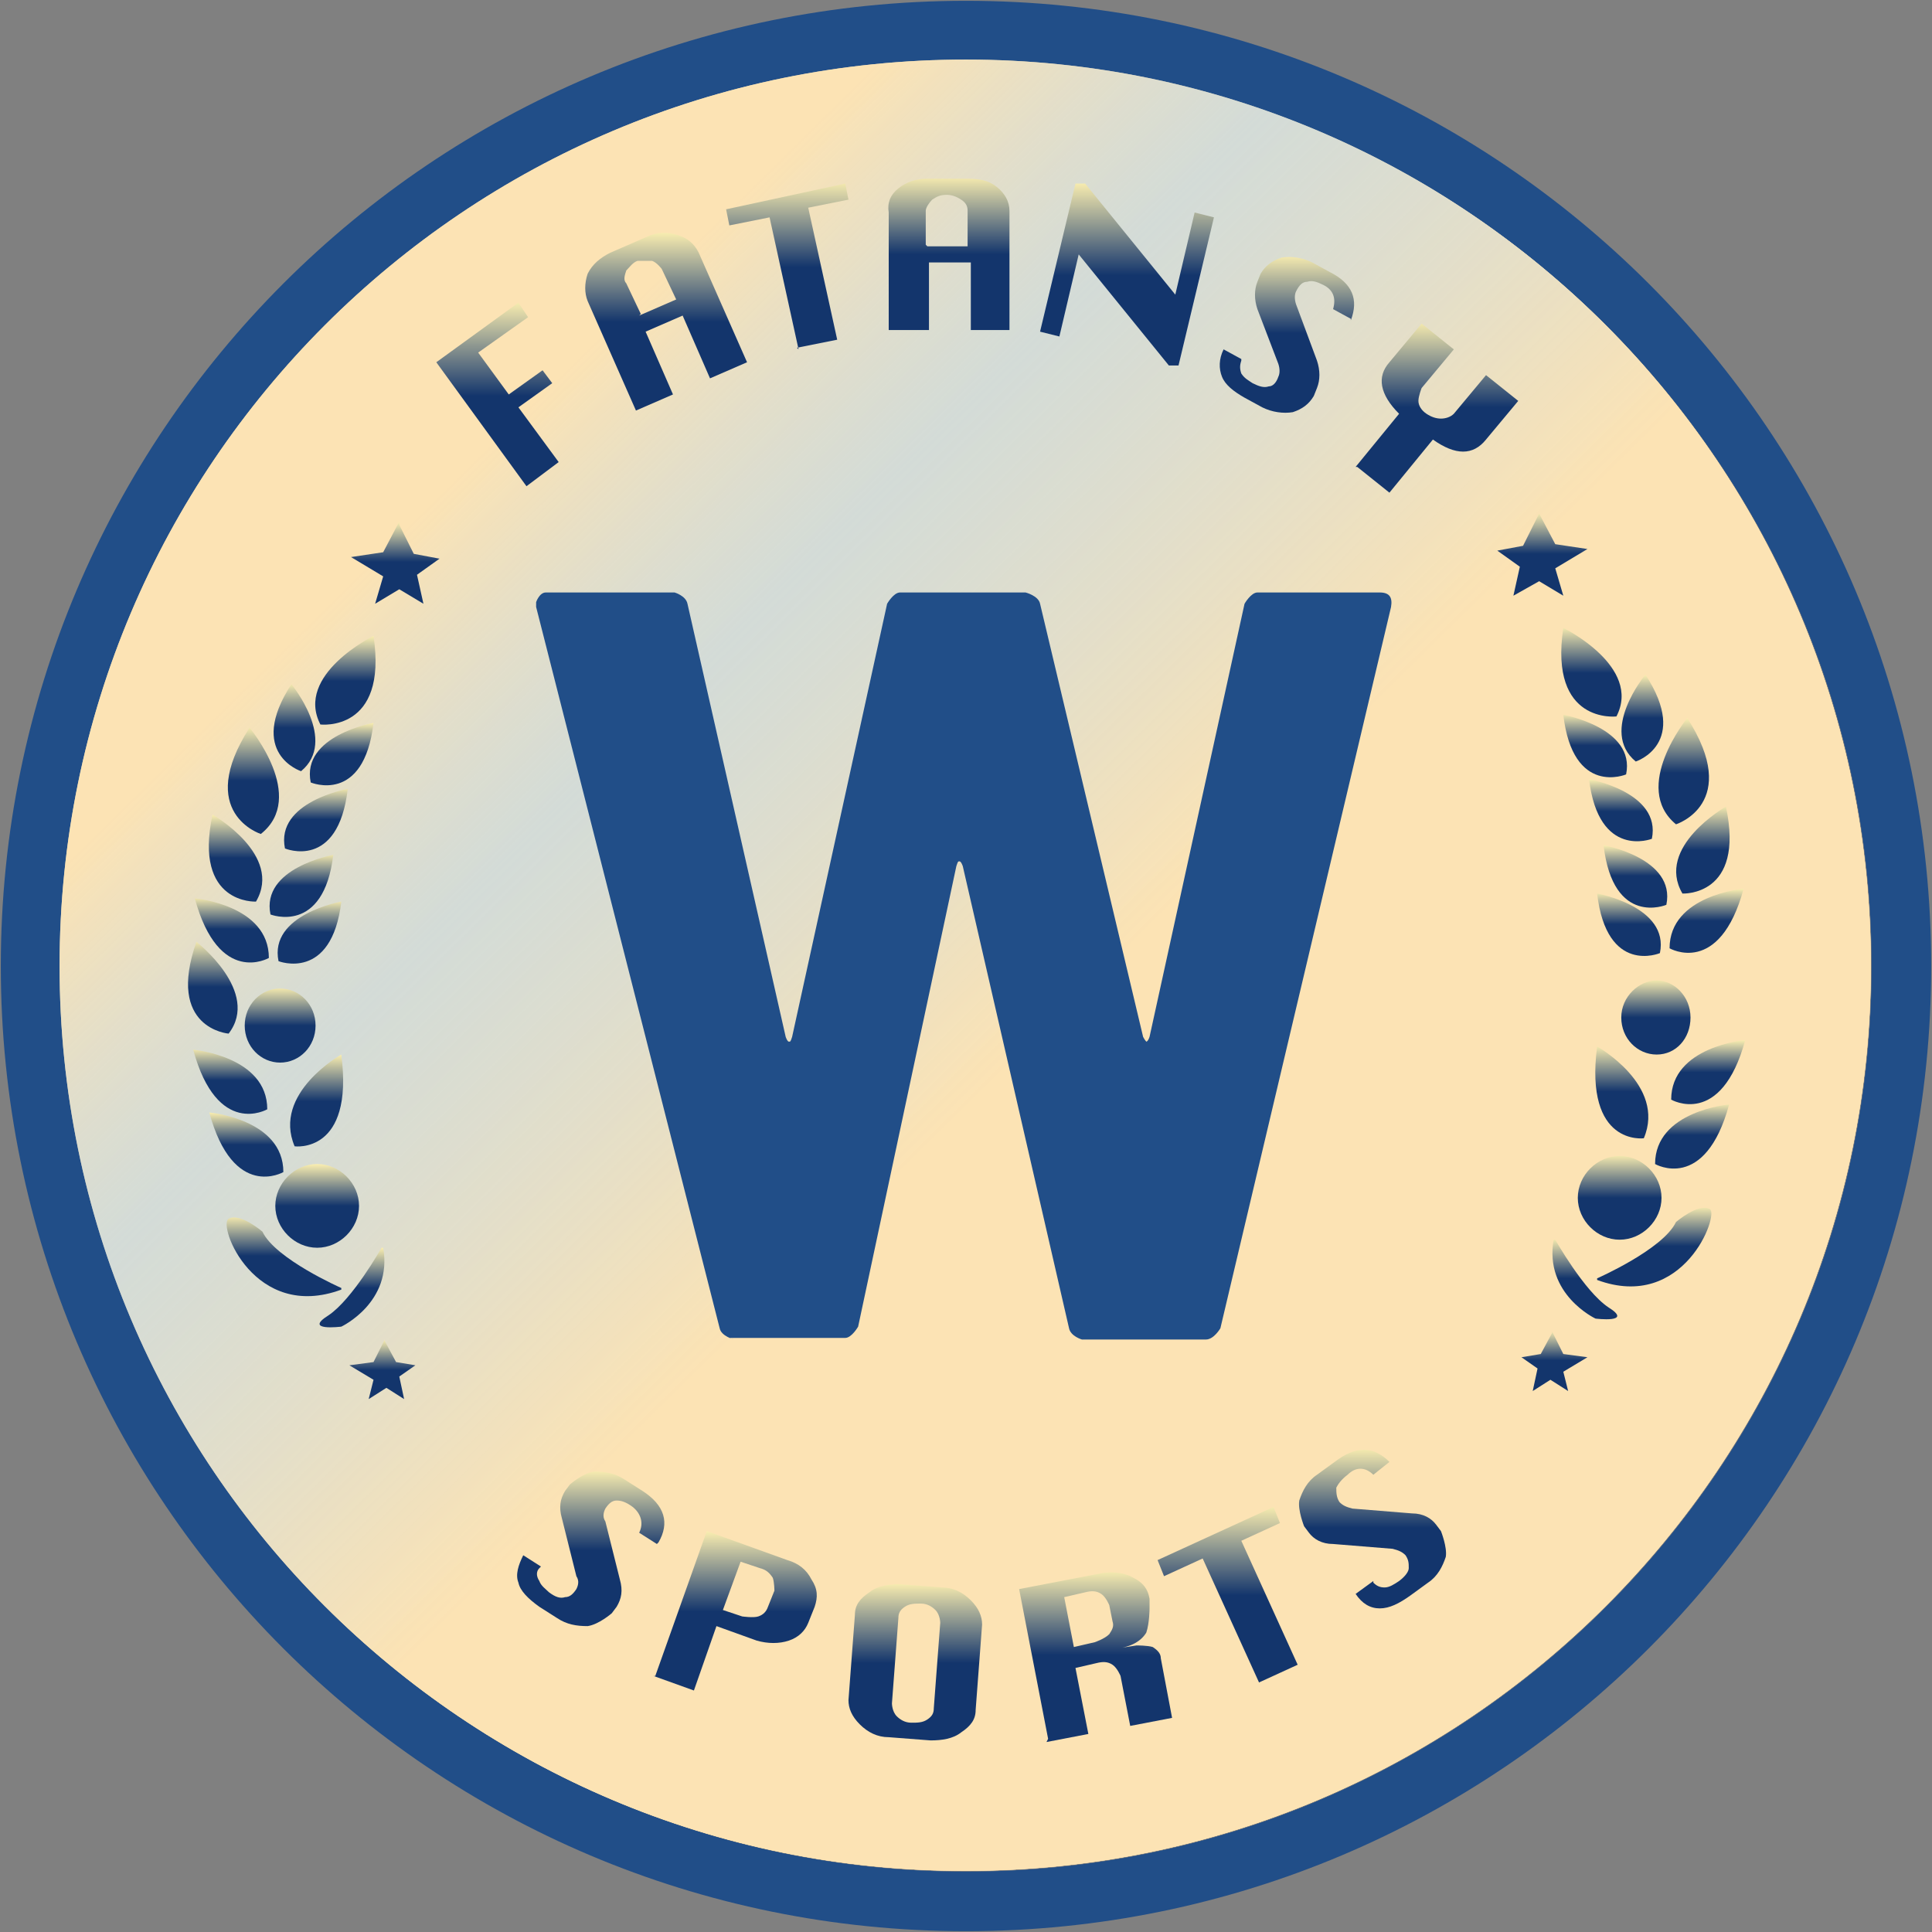
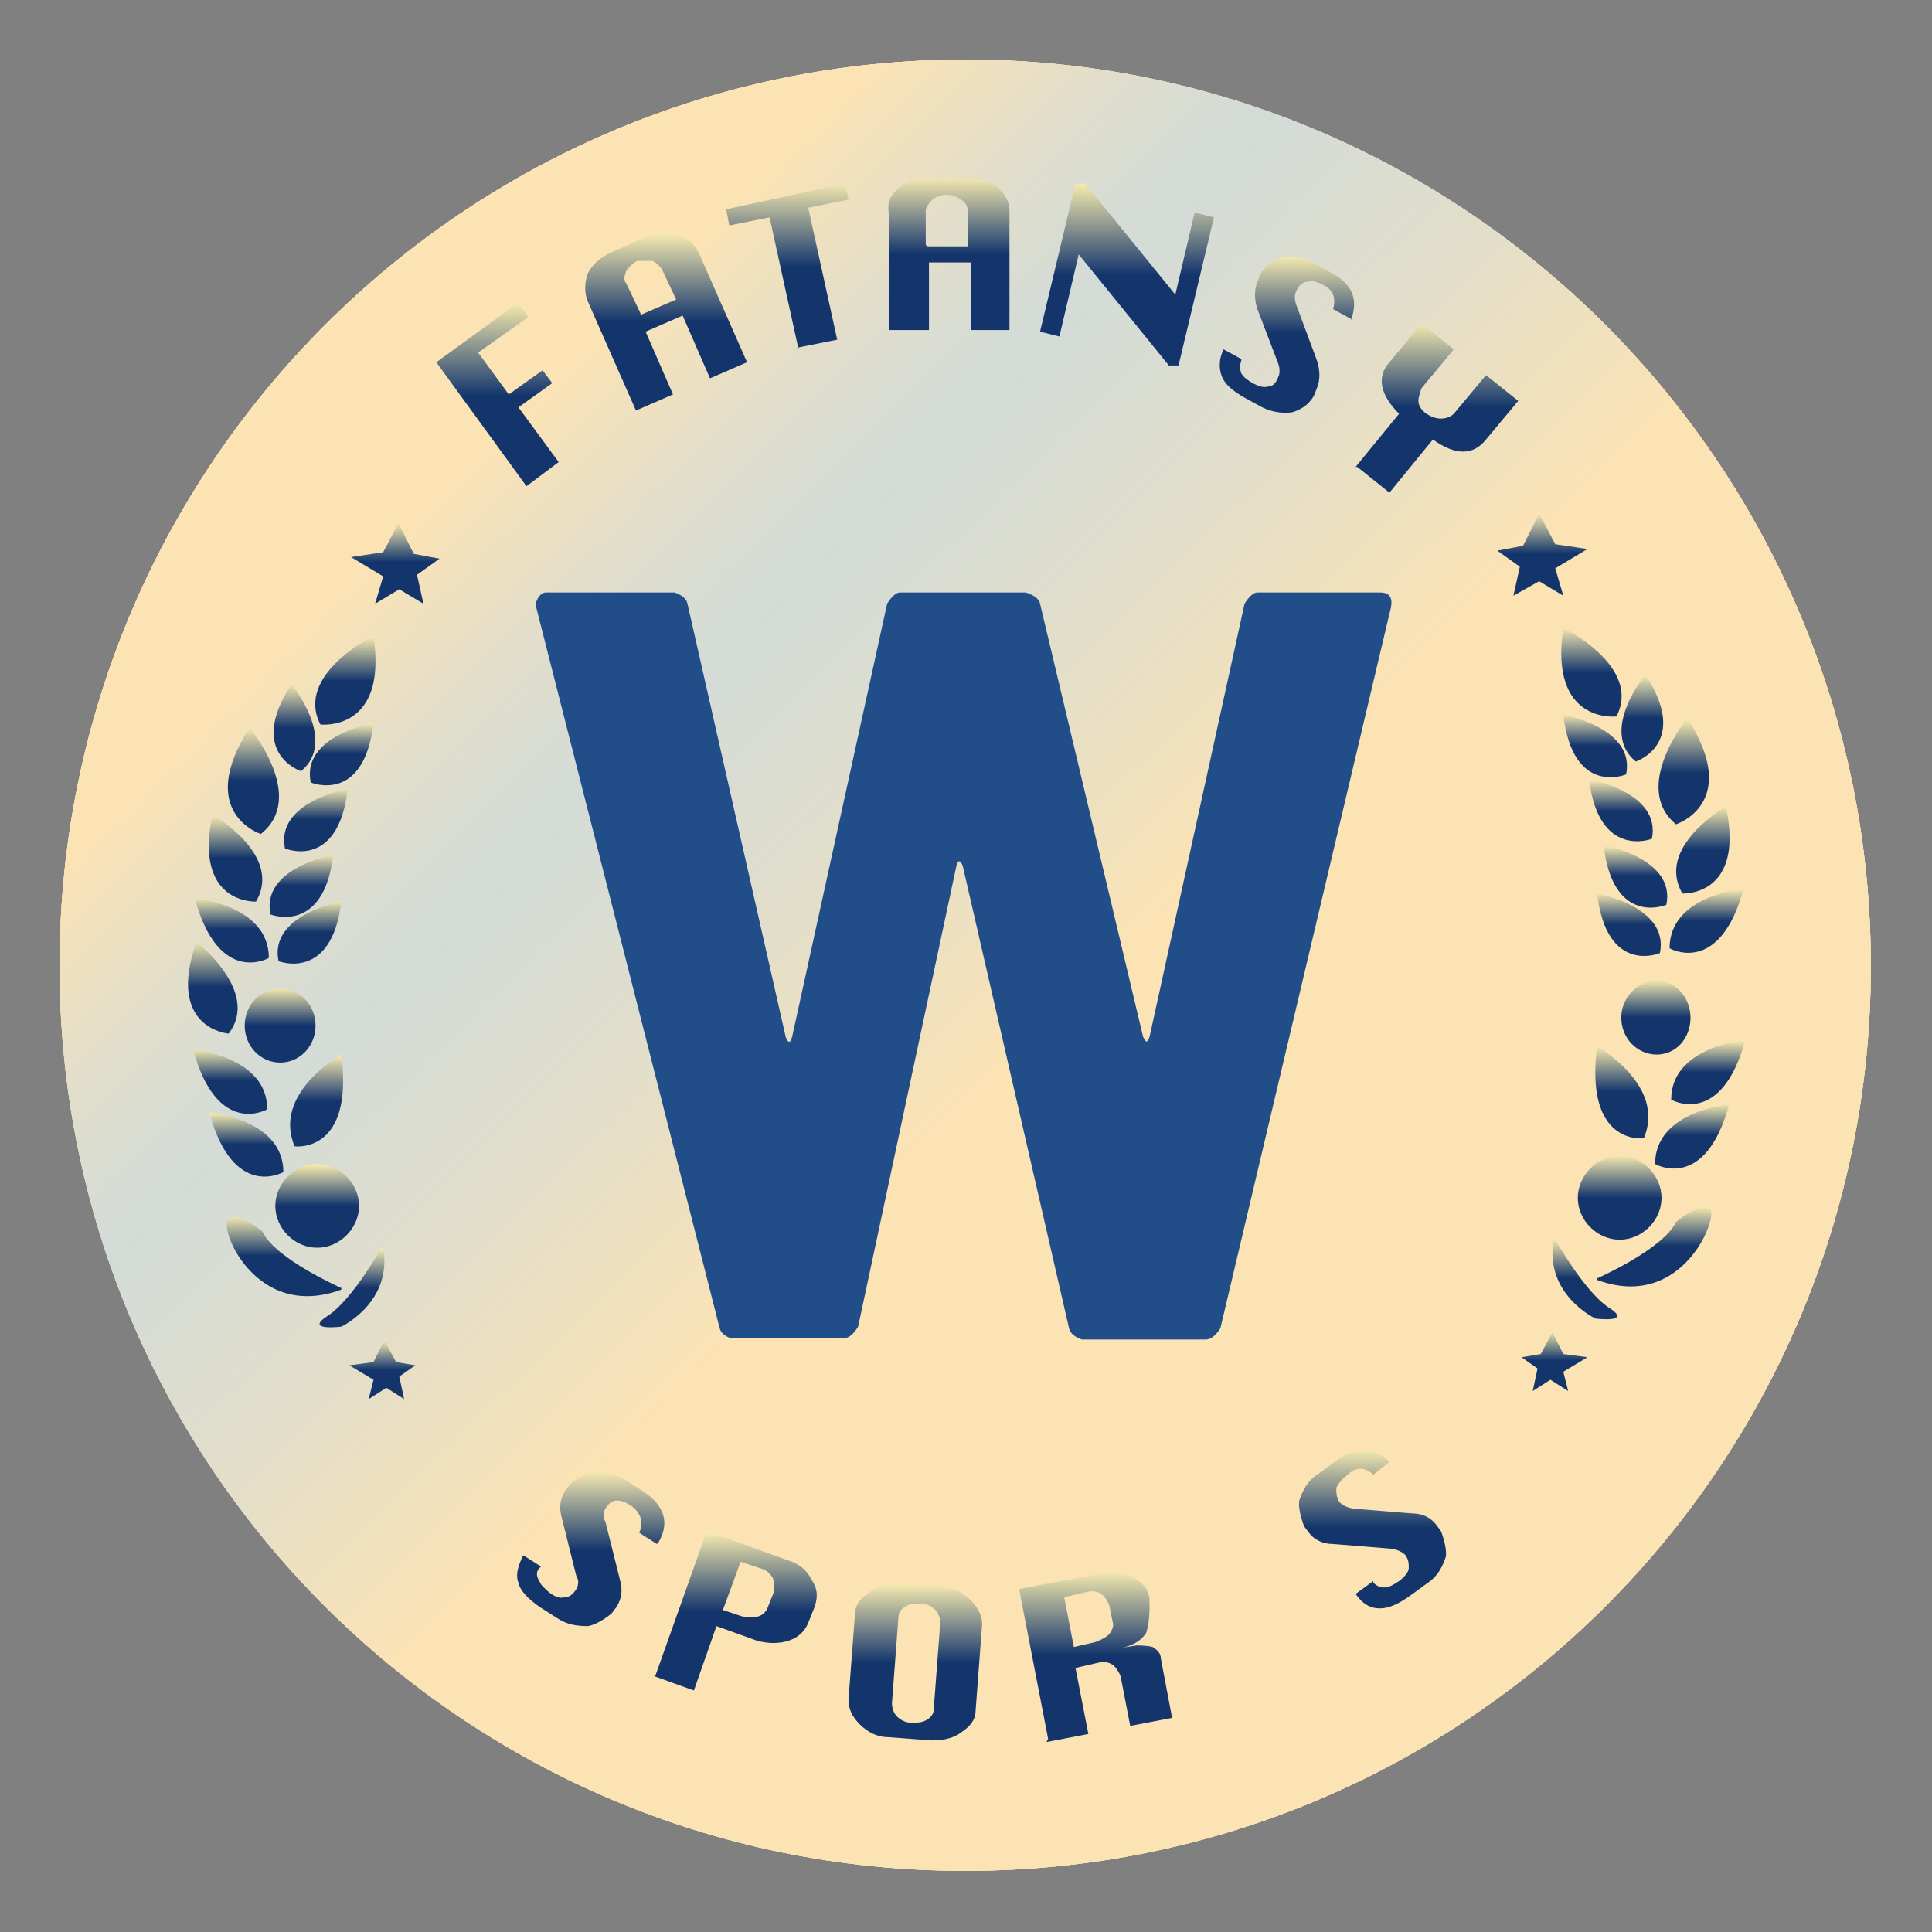
<svg xmlns="http://www.w3.org/2000/svg" xmlns:xlink="http://www.w3.org/1999/xlink" id="_圖層_2" data-name="圖層 2" viewBox="0 0 12 12">
  <rect x="0" y="0" width="12" height="12" fill="#808080" stroke="none" />
  <defs>
    <style>
      .cls-1 {
        fill: url(#_未命名漸層_52);
      }

      .cls-2 {
        fill: url(#_未命名漸層_52-6);
      }

      .cls-3 {
        fill: url(#_未命名漸層_52-9);
      }

      .cls-4 {
        fill: url(#_未命名漸層_52-7);
      }

      .cls-5 {
        fill: url(#_未命名漸層_52-8);
      }

      .cls-6 {
        fill: url(#_未命名漸層_52-3);
      }

      .cls-7 {
        fill: url(#_未命名漸層_52-2);
      }

      .cls-8 {
        fill: url(#_未命名漸層_52-5);
      }

      .cls-9 {
        fill: url(#_未命名漸層_52-4);
      }

      .cls-10 {
        fill: #214e88;
      }

      .cls-11 {
        fill: none;
        stroke: #214e88;
        stroke-width: .37px;
      }

      .cls-12 {
        fill: #fce3b4;
      }

      .cls-13 {
        fill: url(#_未命名漸層_52-40);
      }

      .cls-14 {
        fill: url(#_未命名漸層_52-41);
      }

      .cls-15 {
        fill: url(#_未命名漸層_52-48);
      }

      .cls-16 {
        fill: url(#_未命名漸層_52-44);
      }

      .cls-17 {
        fill: url(#_未命名漸層_52-46);
      }

      .cls-18 {
        fill: url(#_未命名漸層_52-45);
      }

      .cls-19 {
        fill: url(#_未命名漸層_52-43);
      }

      .cls-20 {
        fill: url(#_未命名漸層_52-42);
      }

      .cls-21 {
        fill: url(#_未命名漸層_52-47);
      }

      .cls-22 {
        fill: url(#_未命名漸層_52-49);
      }

      .cls-23 {
        fill: url(#_未命名漸層_52-50);
      }

      .cls-24 {
        fill: url(#_未命名漸層_52-36);
      }

      .cls-25 {
        fill: url(#_未命名漸層_52-35);
      }

      .cls-26 {
        fill: url(#_未命名漸層_52-38);
      }

      .cls-27 {
        fill: url(#_未命名漸層_52-37);
      }

      .cls-28 {
        fill: url(#_未命名漸層_52-39);
      }

      .cls-29 {
        fill: url(#_未命名漸層_52-30);
      }

      .cls-30 {
        fill: url(#_未命名漸層_52-32);
      }

      .cls-31 {
        fill: url(#_未命名漸層_52-31);
      }

      .cls-32 {
        fill: url(#_未命名漸層_52-34);
      }

      .cls-33 {
        fill: url(#_未命名漸層_52-33);
      }

      .cls-34 {
        fill: url(#_未命名漸層_52-11);
      }

      .cls-35 {
        fill: url(#_未命名漸層_52-10);
      }

      .cls-36 {
        fill: url(#_未命名漸層_52-19);
      }

      .cls-37 {
        fill: url(#_未命名漸層_52-17);
      }

      .cls-38 {
        fill: url(#_未命名漸層_52-16);
      }

      .cls-39 {
        fill: url(#_未命名漸層_52-18);
      }

      .cls-40 {
        fill: url(#_未命名漸層_52-13);
      }

      .cls-41 {
        fill: url(#_未命名漸層_52-12);
      }

      .cls-42 {
        fill: url(#_未命名漸層_52-15);
      }

      .cls-43 {
        fill: url(#_未命名漸層_52-14);
      }

      .cls-44 {
        fill: url(#_未命名漸層_52-25);
      }

      .cls-45 {
        fill: url(#_未命名漸層_52-24);
      }

      .cls-46 {
        fill: url(#_未命名漸層_52-23);
      }

      .cls-47 {
        fill: url(#_未命名漸層_52-22);
      }

      .cls-48 {
        fill: url(#_未命名漸層_52-20);
      }

      .cls-49 {
        fill: url(#_未命名漸層_52-29);
      }

      .cls-50 {
        fill: url(#_未命名漸層_52-27);
      }

      .cls-51 {
        fill: url(#_未命名漸層_52-28);
      }

      .cls-52 {
        fill: url(#_未命名漸層_52-26);
      }

      .cls-53 {
        fill: url(#_未命名漸層_52-21);
      }

      .cls-54 {
        fill: url(#_未命名漸層_3);
      }

      .cls-54, .cls-55 {
        fill-opacity: .8;
      }

      .cls-55 {
        fill: url(#_未命名漸層_4);
      }
    </style>
    <linearGradient id="_未命名漸層_4" data-name="未命名漸層 4" x1=".41" y1="10.9" x2="10.74" y2=".43" gradientTransform="translate(.14 11.37) scale(1 -1)" gradientUnits="userSpaceOnUse">
      <stop offset="0" stop-color="#fce3b4" />
      <stop offset=".23" stop-color="#fce3b4" />
      <stop offset=".36" stop-color="#b5d6f1" stop-opacity=".72" />
      <stop offset=".57" stop-color="#fce3b4" />
      <stop offset="1" stop-color="#fce3b4" />
    </linearGradient>
    <linearGradient id="_未命名漸層_3" data-name="未命名漸層 3" x1=".41" y1="10.9" x2="10.74" y2=".43" gradientTransform="translate(.14 11.37) scale(1 -1)" gradientUnits="userSpaceOnUse">
      <stop offset="0" stop-color="#fce3b4" />
      <stop offset=".23" stop-color="#fce3b4" />
      <stop offset=".36" stop-color="#b5d6f1" stop-opacity=".72" />
      <stop offset=".57" stop-color="#fce3b4" />
      <stop offset="1" stop-color="#fce3b4" />
    </linearGradient>
    <linearGradient id="_未命名漸層_52" data-name="未命名漸層 52" x1="2.96" y1="9.5" x2="2.96" y2="8.91" gradientTransform="translate(.14 11.37) scale(1 -1)" gradientUnits="userSpaceOnUse">
      <stop offset="0" stop-color="#faeeb0" />
      <stop offset="1" stop-color="#13356c" />
    </linearGradient>
    <linearGradient id="_未命名漸層_52-2" data-name="未命名漸層 52" x1="4" y1="9.93" x2="4" y2="9.37" xlink:href="#_未命名漸層_52" />
    <linearGradient id="_未命名漸層_52-3" data-name="未命名漸層 52" x1="4.75" y1="10.25" x2="4.75" y2="9.71" xlink:href="#_未命名漸層_52" />
    <linearGradient id="_未命名漸層_52-4" data-name="未命名漸層 52" x1="5.75" y1="10.28" x2="5.75" y2="9.79" xlink:href="#_未命名漸層_52" />
    <linearGradient id="_未命名漸層_52-5" data-name="未命名漸層 52" x1="6.87" y1="10.24" x2="6.87" y2="9.66" xlink:href="#_未命名漸層_52" />
    <linearGradient id="_未命名漸層_52-6" data-name="未命名漸層 52" x1="7.85" y1="9.79" x2="7.85" y2="9.3" xlink:href="#_未命名漸層_52" />
    <linearGradient id="_未命名漸層_52-7" data-name="未命名漸層 52" x1="8.78" y1="9.38" x2="8.78" y2="8.84" xlink:href="#_未命名漸層_52" />
    <linearGradient id="_未命名漸層_52-8" data-name="未命名漸層 52" x1="3.52" y1="2.24" x2="3.52" y2="1.74" xlink:href="#_未命名漸層_52" />
    <linearGradient id="_未命名漸層_52-9" data-name="未命名漸層 52" x1="4.43" y1="1.86" x2="4.43" y2="1.36" xlink:href="#_未命名漸層_52" />
    <linearGradient id="_未命名漸層_52-10" data-name="未命名漸層 52" x1="5.55" y1="1.54" x2="5.55" y2="1.04" xlink:href="#_未命名漸層_52" />
    <linearGradient id="_未命名漸層_52-11" data-name="未命名漸層 52" x1="6.67" y1="1.62" x2="6.67" y2="1.09" xlink:href="#_未命名漸層_52" />
    <linearGradient id="_未命名漸層_52-12" data-name="未命名漸層 52" x1="7.48" y1="2.02" x2="7.48" y2="1.46" xlink:href="#_未命名漸層_52" />
    <linearGradient id="_未命名漸層_52-13" data-name="未命名漸層 52" x1="8.39" y1="2.38" x2="8.39" y2="1.88" xlink:href="#_未命名漸層_52" />
    <linearGradient id="_未命名漸層_52-14" data-name="未命名漸層 52" x1="2.01" y1="7.42" x2="2.01" y2="7.14" xlink:href="#_未命名漸層_52" />
    <linearGradient id="_未命名漸層_52-15" data-name="未命名漸層 52" x1="1.98" y1="6.88" x2="1.98" y2="6.69" xlink:href="#_未命名漸層_52" />
    <linearGradient id="_未命名漸層_52-16" data-name="未命名漸層 52" x1="1.83" y1="4.82" x2="1.83" y2="4.53" xlink:href="#_未命名漸層_52" />
    <linearGradient id="_未命名漸層_52-17" data-name="未命名漸層 52" x1="1.74" y1="6.07" x2="1.74" y2="5.87" xlink:href="#_未命名漸層_52" />
    <linearGradient id="_未命名漸層_52-18" data-name="未命名漸層 52" x1="1.83" y1="6.48" x2="1.83" y2="6.28" xlink:href="#_未命名漸層_52" />
    <linearGradient id="_未命名漸層_52-19" data-name="未命名漸層 52" x1="1.78" y1="5.78" x2="1.78" y2="5.58" xlink:href="#_未命名漸層_52" />
    <linearGradient id="_未命名漸層_52-20" data-name="未命名漸層 52" x1="1.69" y1="7.13" x2="1.69" y2="6.85" xlink:href="#_未命名漸層_52" />
    <linearGradient id="_未命名漸層_52-21" data-name="未命名漸層 52" x1="1.44" y1="6.86" x2="1.44" y2="6.52" xlink:href="#_未命名漸層_52" />
    <linearGradient id="_未命名漸層_52-22" data-name="未命名漸層 52" x1="1.32" y1="6.31" x2="1.32" y2="6.04" xlink:href="#_未命名漸層_52" />
    <linearGradient id="_未命名漸層_52-23" data-name="未命名漸層 52" x1="1.3" y1="5.8" x2="1.3" y2="5.6" xlink:href="#_未命名漸層_52" />
    <linearGradient id="_未命名漸層_52-24" data-name="未命名漸層 52" x1="1.39" y1="4.46" x2="1.39" y2="4.26" xlink:href="#_未命名漸層_52" />
    <linearGradient id="_未命名漸層_52-25" data-name="未命名漸層 52" x1="1.29" y1="4.86" x2="1.29" y2="4.66" xlink:href="#_未命名漸層_52" />
    <linearGradient id="_未命名漸層_52-26" data-name="未命名漸層 52" x1="1.61" y1="5.24" x2="1.61" y2="5" xlink:href="#_未命名漸層_52" />
    <linearGradient id="_未命名漸層_52-27" data-name="未命名漸層 52" x1="1.83" y1="4.14" x2="1.83" y2="3.88" xlink:href="#_未命名漸層_52" />
    <linearGradient id="_未命名漸層_52-28" data-name="未命名漸層 52" x1="1.63" y1="3.82" x2="1.63" y2="3.57" xlink:href="#_未命名漸層_52" />
    <linearGradient id="_未命名漸層_52-29" data-name="未命名漸層 52" x1="2.05" y1="3.62" x2="2.05" y2="3.37" xlink:href="#_未命名漸層_52" />
    <linearGradient id="_未命名漸層_52-30" data-name="未命名漸層 52" x1="2.32" y1="8.13" x2="2.32" y2="7.88" xlink:href="#_未命名漸層_52" />
    <linearGradient id="_未命名漸層_52-31" data-name="未命名漸層 52" x1="2.24" y1="3.05" x2="2.24" y2="2.86" xlink:href="#_未命名漸層_52" />
    <linearGradient id="_未命名漸層_52-32" data-name="未命名漸層 52" x1="1.18" y1="5.53" x2="1.18" y2="5.24" xlink:href="#_未命名漸層_52" />
    <linearGradient id="_未命名漸層_52-33" data-name="未命名漸層 52" x1="9.75" y1="7.48" x2="9.75" y2="7.19" xlink:href="#_未命名漸層_52" />
    <linearGradient id="_未命名漸層_52-34" data-name="未命名漸層 52" x1="9.78" y1="6.94" x2="9.78" y2="6.74" xlink:href="#_未命名漸層_52" />
    <linearGradient id="_未命名漸層_52-35" data-name="未命名漸層 52" x1="9.93" y1="4.88" x2="9.93" y2="4.59" xlink:href="#_未命名漸層_52" />
    <linearGradient id="_未命名漸層_52-36" data-name="未命名漸層 52" x1="10.02" y1="6.12" x2="10.02" y2="5.93" xlink:href="#_未命名漸層_52" />
    <linearGradient id="_未命名漸層_52-37" data-name="未命名漸層 52" x1="9.93" y1="6.53" x2="9.93" y2="6.33" xlink:href="#_未命名漸層_52" />
    <linearGradient id="_未命名漸層_52-38" data-name="未命名漸層 52" x1="9.98" y1="5.83" x2="9.98" y2="5.63" xlink:href="#_未命名漸層_52" />
    <linearGradient id="_未命名漸層_52-39" data-name="未命名漸層 52" x1="10.06" y1="7.18" x2="10.06" y2="6.91" xlink:href="#_未命名漸層_52" />
    <linearGradient id="_未命名漸層_52-40" data-name="未命名漸層 52" x1="10.32" y1="6.91" x2="10.32" y2="6.57" xlink:href="#_未命名漸層_52" />
    <linearGradient id="_未命名漸層_52-41" data-name="未命名漸層 52" x1="10.44" y1="6.37" x2="10.44" y2="6.09" xlink:href="#_未命名漸層_52" />
    <linearGradient id="_未命名漸層_52-42" data-name="未命名漸層 52" x1="10.46" y1="5.85" x2="10.46" y2="5.65" xlink:href="#_未命名漸層_52" />
    <linearGradient id="_未命名漸層_52-43" data-name="未命名漸層 52" x1="10.37" y1="4.52" x2="10.37" y2="4.32" xlink:href="#_未命名漸層_52" />
    <linearGradient id="_未命名漸層_52-44" data-name="未命名漸層 52" x1="10.47" y1="4.91" x2="10.47" y2="4.71" xlink:href="#_未命名漸層_52" />
    <linearGradient id="_未命名漸層_52-45" data-name="未命名漸層 52" x1="10.15" y1="5.29" x2="10.15" y2="5.05" xlink:href="#_未命名漸層_52" />
    <linearGradient id="_未命名漸層_52-46" data-name="未命名漸層 52" x1="9.93" y1="4.2" x2="9.93" y2="3.93" xlink:href="#_未命名漸層_52" />
    <linearGradient id="_未命名漸層_52-47" data-name="未命名漸層 52" x1="10.13" y1="3.88" x2="10.13" y2="3.63" xlink:href="#_未命名漸層_52" />
    <linearGradient id="_未命名漸層_52-48" data-name="未命名漸層 52" x1="9.71" y1="3.68" x2="9.71" y2="3.43" xlink:href="#_未命名漸層_52" />
    <linearGradient id="_未命名漸層_52-49" data-name="未命名漸層 52" x1="9.44" y1="8.19" x2="9.44" y2="7.93" xlink:href="#_未命名漸層_52" />
    <linearGradient id="_未命名漸層_52-50" data-name="未命名漸層 52" x1="9.52" y1="3.11" x2="9.52" y2="2.92" xlink:href="#_未命名漸層_52" />
  </defs>
  <g id="_圖層_1-2" data-name="圖層 1">
    <g>
      <g>
        <path class="cls-12" d="M6,11.62c3.11,0,5.62-2.52,5.62-5.62S9.11.37,6,.37.37,2.89.37,6s2.52,5.62,5.62,5.62Z" />
        <path class="cls-55" d="M6,11.62c3.11,0,5.62-2.52,5.62-5.62S9.11.37,6,.37.37,2.89.37,6s2.52,5.62,5.62,5.62Z" />
      </g>
-       <path class="cls-11" d="M6,.19c3.21,0,5.81,2.6,5.81,5.81,0,3.21-2.6,5.81-5.81,5.81C2.79,11.81.19,9.21.19,6,.19,2.79,2.79.19,6,.19Z" />
      <path class="cls-12" d="M6,11.62c3.11,0,5.62-2.52,5.62-5.62S9.11.37,6,.37.37,2.89.37,6s2.52,5.62,5.62,5.62Z" />
      <path class="cls-54" d="M6,11.62c3.11,0,5.62-2.52,5.62-5.62S9.11.37,6,.37.37,2.89.37,6s2.52,5.62,5.62,5.62Z" />
      <path class="cls-1" d="M3.27,3.02l-.56-.77.51-.37.06.09-.31.22.19.26.21-.15.06.08-.21.15.25.34-.2.15Z" />
      <path class="cls-7" d="M3.95,2.55l-.3-.68c-.02-.05-.02-.11,0-.17.03-.06.08-.1.14-.13l.23-.1c.06-.03.13-.03.19-.01.06.02.1.05.13.11l.3.68-.23.1-.17-.39-.23.1.17.39-.23.1h0ZM3.97,1.96l.23-.1-.09-.19s-.03-.04-.06-.05c-.03,0-.06,0-.09,0-.03.01-.05.04-.07.06-.01.03-.02.06,0,.08l.09.19h0Z" />
      <path class="cls-6" d="M4.96,2.17l-.18-.82-.25.05-.02-.1.74-.16.02.1-.25.05.18.82-.25.05h0Z" />
      <path class="cls-9" d="M5.52,2.06v-.74c-.01-.06.01-.11.06-.15.05-.04.11-.06.18-.06h.25c.07,0,.13.01.18.05.05.04.08.09.08.15v.74s-.24,0-.24,0v-.42s-.26,0-.26,0v.42s-.25,0-.25,0ZM5.76,1.53h.25s0-.22,0-.22c0-.03-.01-.05-.04-.07-.03-.02-.06-.03-.09-.03-.04,0-.06.01-.09.03-.02.02-.04.05-.04.07v.21Z" />
      <path class="cls-8" d="M6.46,2.06l.22-.92h.06s.56.69.56.69l.12-.51.12.03-.22.92h-.06s-.56-.69-.56-.69l-.12.51-.12-.03Z" />
      <path class="cls-2" d="M8.39,1.98l-.11-.06c.02-.07,0-.12-.06-.15-.04-.02-.07-.03-.1-.02-.03,0-.05.02-.07.06-.01.02-.01.05,0,.08l.13.35c.02.06.02.12,0,.17l-.02.05c-.03.05-.07.08-.13.1-.06.01-.13,0-.19-.03l-.11-.06c-.07-.04-.12-.08-.14-.13-.02-.05-.02-.11.01-.17l.11.06s0,.01,0,.01c-.01.03-.01.05,0,.08.02.03.04.04.07.06.04.02.07.03.1.02.03,0,.05-.03.06-.06.01-.02.01-.05,0-.08l-.13-.34c-.02-.06-.02-.12,0-.17l.02-.05c.03-.05.07-.08.13-.1.06-.01.13,0,.19.03l.11.06c.14.07.18.17.13.3h0Z" />
      <path class="cls-4" d="M8.42,2.9l.27-.33c-.12-.12-.14-.23-.06-.32l.2-.24.2.16-.2.24s-.02.05-.02.08c0,.03.02.06.05.08.03.02.06.03.09.03s.06-.01.08-.03l.2-.24.2.16-.2.24c-.08.1-.19.1-.33,0l-.27.33-.2-.16h0Z" />
      <path class="cls-5" d="M4.08,9.59l-.11-.07c.03-.06.01-.12-.04-.16-.04-.03-.07-.04-.1-.04-.03,0-.05.02-.07.05-.01.02-.02.05,0,.08l.09.36c.02.07.01.12-.02.17l-.03.04s-.08.07-.15.08c-.07,0-.13-.01-.19-.05l-.11-.07c-.07-.05-.12-.1-.13-.15-.02-.05,0-.11.03-.17l.11.07s0,0-.01.01c-.02.02-.02.05,0,.08.01.03.04.05.06.07.04.03.07.04.1.03.03,0,.05-.02.07-.05.01-.02.02-.05,0-.08l-.09-.36c-.02-.07-.01-.12.02-.17l.03-.04s.08-.07.15-.08c.07,0,.13.01.19.05l.11.07c.14.09.17.2.1.32h0Z" />
      <path class="cls-3" d="M4.07,10.41l.32-.9.5.18c.07.02.12.06.15.12.04.06.04.11.02.17l-.04.1c-.02.05-.06.09-.12.11-.06.02-.13.02-.2,0l-.25-.09-.14.4-.25-.09h0ZM4.49,10l.12.04s.07.01.1,0c.03-.01.05-.03.06-.06l.04-.1s0-.05-.01-.08c-.02-.03-.04-.05-.08-.06l-.12-.04-.11.3h0Z" />
      <path class="cls-35" d="M5.59,9.84l.26.02c.07,0,.13.03.18.08.05.05.07.1.07.15l-.04.53c0,.06-.03.1-.09.14-.05.04-.12.05-.19.05l-.26-.02c-.07,0-.13-.03-.18-.08-.05-.05-.07-.1-.07-.15l.04-.53c0-.06.03-.1.09-.14.05-.04.12-.05.19-.05ZM5.58,10.05l-.04.53s0,.05.03.08c.02.02.05.04.09.04.04,0,.07,0,.1-.02.03-.02.04-.04.04-.07l.04-.53s0-.05-.03-.08c-.02-.02-.05-.04-.09-.04-.04,0-.07,0-.1.02-.03.02-.04.04-.04.07h0Z" />
      <path class="cls-34" d="M6.51,10.8l-.18-.93.52-.1c.07-.01.14,0,.19.03.06.03.09.07.1.13v.06s0,.09-.02.15c-.03.05-.09.09-.19.1l.13-.02s.07,0,.1.01c.03.02.05.04.05.07l.07.37-.26.05-.06-.31s-.02-.05-.05-.07-.06-.02-.1-.01l-.13.03.08.41-.26.05h0ZM6.67,10.23l.13-.03s.06-.02.09-.05c.02-.03.03-.05.02-.08l-.02-.1s-.02-.05-.05-.07c-.03-.02-.06-.02-.1-.01l-.13.03.06.31Z" />
-       <path class="cls-41" d="M7.82,10.45l-.35-.77-.24.11-.04-.1.72-.33.04.1-.24.11.35.77-.24.11h0Z" />
      <path class="cls-40" d="M8.63,9.08l-.1.08c-.05-.05-.11-.05-.16,0-.04.03-.06.06-.07.08,0,.03,0,.06.02.09.02.02.04.03.08.04l.37.03c.07,0,.12.03.15.07l.03.04s.04.1.03.16c-.02.06-.05.12-.11.16l-.11.08c-.07.05-.13.08-.19.08-.06,0-.11-.03-.15-.09l.11-.08s0,.01,0,.01c.02.02.04.03.07.03.03,0,.06-.02.09-.04.04-.03.06-.06.06-.08,0-.03,0-.05-.02-.08-.02-.02-.04-.03-.08-.04l-.37-.03c-.07,0-.12-.03-.15-.07l-.03-.04s-.04-.1-.03-.16c.02-.06.05-.12.11-.16l.11-.08c.13-.1.24-.1.34,0h0Z" />
      <path class="cls-43" d="M2.32,3.95s-.49.24-.33.55c0,0,.42.05.33-.55Z" />
      <path class="cls-42" d="M2.32,4.49s-.45.08-.39.37c0,0,.33.14.39-.37Z" />
      <path class="cls-38" d="M2.12,6.55s-.43.24-.29.57c0,0,.37.05.29-.57Z" />
      <path class="cls-37" d="M2.07,5.31s-.45.08-.39.37c0,0,.33.13.39-.37Z" />
      <path class="cls-39" d="M2.16,4.9s-.45.08-.39.37c0,0,.33.14.39-.37Z" />
      <path class="cls-36" d="M2.12,5.6s-.45.08-.39.37c0,0,.33.13.39-.37Z" />
      <path class="cls-48" d="M1.81,4.25s.29.35.06.54c0,0-.34-.11-.06-.54Z" />
      <path class="cls-53" d="M1.55,4.52s.36.43.07.66c0,0-.41-.13-.07-.66Z" />
      <path class="cls-47" d="M1.32,5.06s.44.25.27.54c0,0-.39.02-.27-.54Z" />
      <path class="cls-46" d="M1.21,5.58s.46.04.46.37c0,0-.31.18-.46-.37Z" />
      <path class="cls-45" d="M1.3,6.91s.46.04.46.37c0,0-.31.18-.46-.37Z" />
      <path class="cls-44" d="M1.2,6.52s.46.04.46.37c0,0-.31.18-.46-.37Z" />
      <path class="cls-52" d="M1.74,6.6c.12,0,.22-.1.22-.23s-.1-.23-.22-.23-.22.1-.22.23.1.23.22.23Z" />
      <path class="cls-50" d="M1.97,7.75c.14,0,.26-.12.26-.26s-.12-.26-.26-.26-.26.12-.26.26.12.26.26.26Z" />
      <path class="cls-51" d="M2.12,8s-.41-.18-.49-.35c0,0-.14-.12-.21-.08s.16.64.7.44Z" />
      <path class="cls-49" d="M2.37,7.75s-.18.32-.33.42c-.16.1.08.07.08.07,0,0,.32-.15.26-.49h0Z" />
      <path class="cls-29" d="M2.48,3.24l-.1.19-.2.03.2.12-.05.17.15-.09.15.09-.04-.18.14-.1-.16-.03-.09-.18h0Z" />
      <path class="cls-31" d="M2.39,8.32l-.07.14-.15.02.15.09-.03.12.11-.07.11.07-.03-.14.1-.07-.12-.02-.07-.13h0Z" />
      <path class="cls-30" d="M1.22,5.85s.4.31.2.57c0,0-.39-.03-.2-.57Z" />
      <path class="cls-33" d="M9.71,3.9s.49.24.33.55c0,0-.42.05-.33-.55Z" />
      <path class="cls-32" d="M9.71,4.44s.45.08.39.37c0,0-.33.14-.39-.37Z" />
      <path class="cls-25" d="M9.92,6.5s.43.24.29.57c0,0-.37.05-.29-.57Z" />
      <path class="cls-24" d="M9.96,5.25s.45.08.39.37c0,0-.33.14-.39-.37Z" />
      <path class="cls-27" d="M9.87,4.84s.45.08.39.37c0,0-.33.13-.39-.37Z" />
      <path class="cls-26" d="M9.92,5.55s.45.08.39.37c0,0-.33.14-.39-.37Z" />
      <path class="cls-28" d="M10.22,4.19s-.29.35-.06.54c0,0,.34-.11.06-.54Z" />
      <path class="cls-13" d="M10.48,4.46s-.35.43-.07.66c0,0,.41-.13.07-.66Z" />
      <path class="cls-14" d="M10.72,5.01s-.44.25-.27.54c0,0,.39.02.27-.54Z" />
      <path class="cls-20" d="M10.83,5.52s-.46.04-.46.37c0,0,.31.18.46-.37Z" />
      <path class="cls-19" d="M10.74,6.86s-.46.04-.46.37c0,0,.31.18.46-.37Z" />
      <path class="cls-16" d="M10.84,6.46s-.46.04-.46.37c0,0,.31.18.46-.37Z" />
      <path class="cls-18" d="M10.29,6.55c.12,0,.21-.1.21-.23s-.1-.23-.21-.23-.22.1-.22.23.1.23.22.23Z" />
      <path class="cls-17" d="M10.06,7.7c.14,0,.26-.12.26-.26s-.12-.26-.26-.26-.26.12-.26.26.12.26.26.26Z" />
      <path class="cls-21" d="M9.92,7.94s.41-.18.49-.35c0,0,.14-.12.21-.08.06.03-.16.64-.7.44Z" />
      <path class="cls-15" d="M9.66,7.7s.18.32.33.42c.16.1-.08.07-.08.07,0,0-.32-.15-.26-.49h0Z" />
      <path class="cls-22" d="M9.56,3.19l.1.19.2.03-.2.12.05.17-.15-.09-.16.09.04-.18-.14-.1.16-.03.09-.18h0Z" />
      <path class="cls-23" d="M9.64,8.27l.07.14.15.02-.15.09.03.12-.11-.07-.11.07.03-.14-.1-.07.12-.02.07-.13h0Z" />
      <path class="cls-10" d="M4.56,8.32s-.08-.02-.09-.07l-1.14-4.48v-.03s.02-.06.06-.06h.8s.07.02.08.07l.61,2.69s.01.03.02.03.01,0,.02-.03l.59-2.69s.04-.07.08-.07h.78s.08.02.09.07l.64,2.69s.01.02.02.03c0,0,.01,0,.02-.03l.59-2.69s.04-.07.08-.07h.76c.06,0,.08.03.07.09l-1.06,4.48s-.04.07-.09.07h-.77s-.07-.02-.08-.07l-.66-2.87s-.01-.03-.02-.03-.01,0-.02.03l-.61,2.86s-.04.07-.08.07h-.72,0Z" />
    </g>
  </g>
</svg>